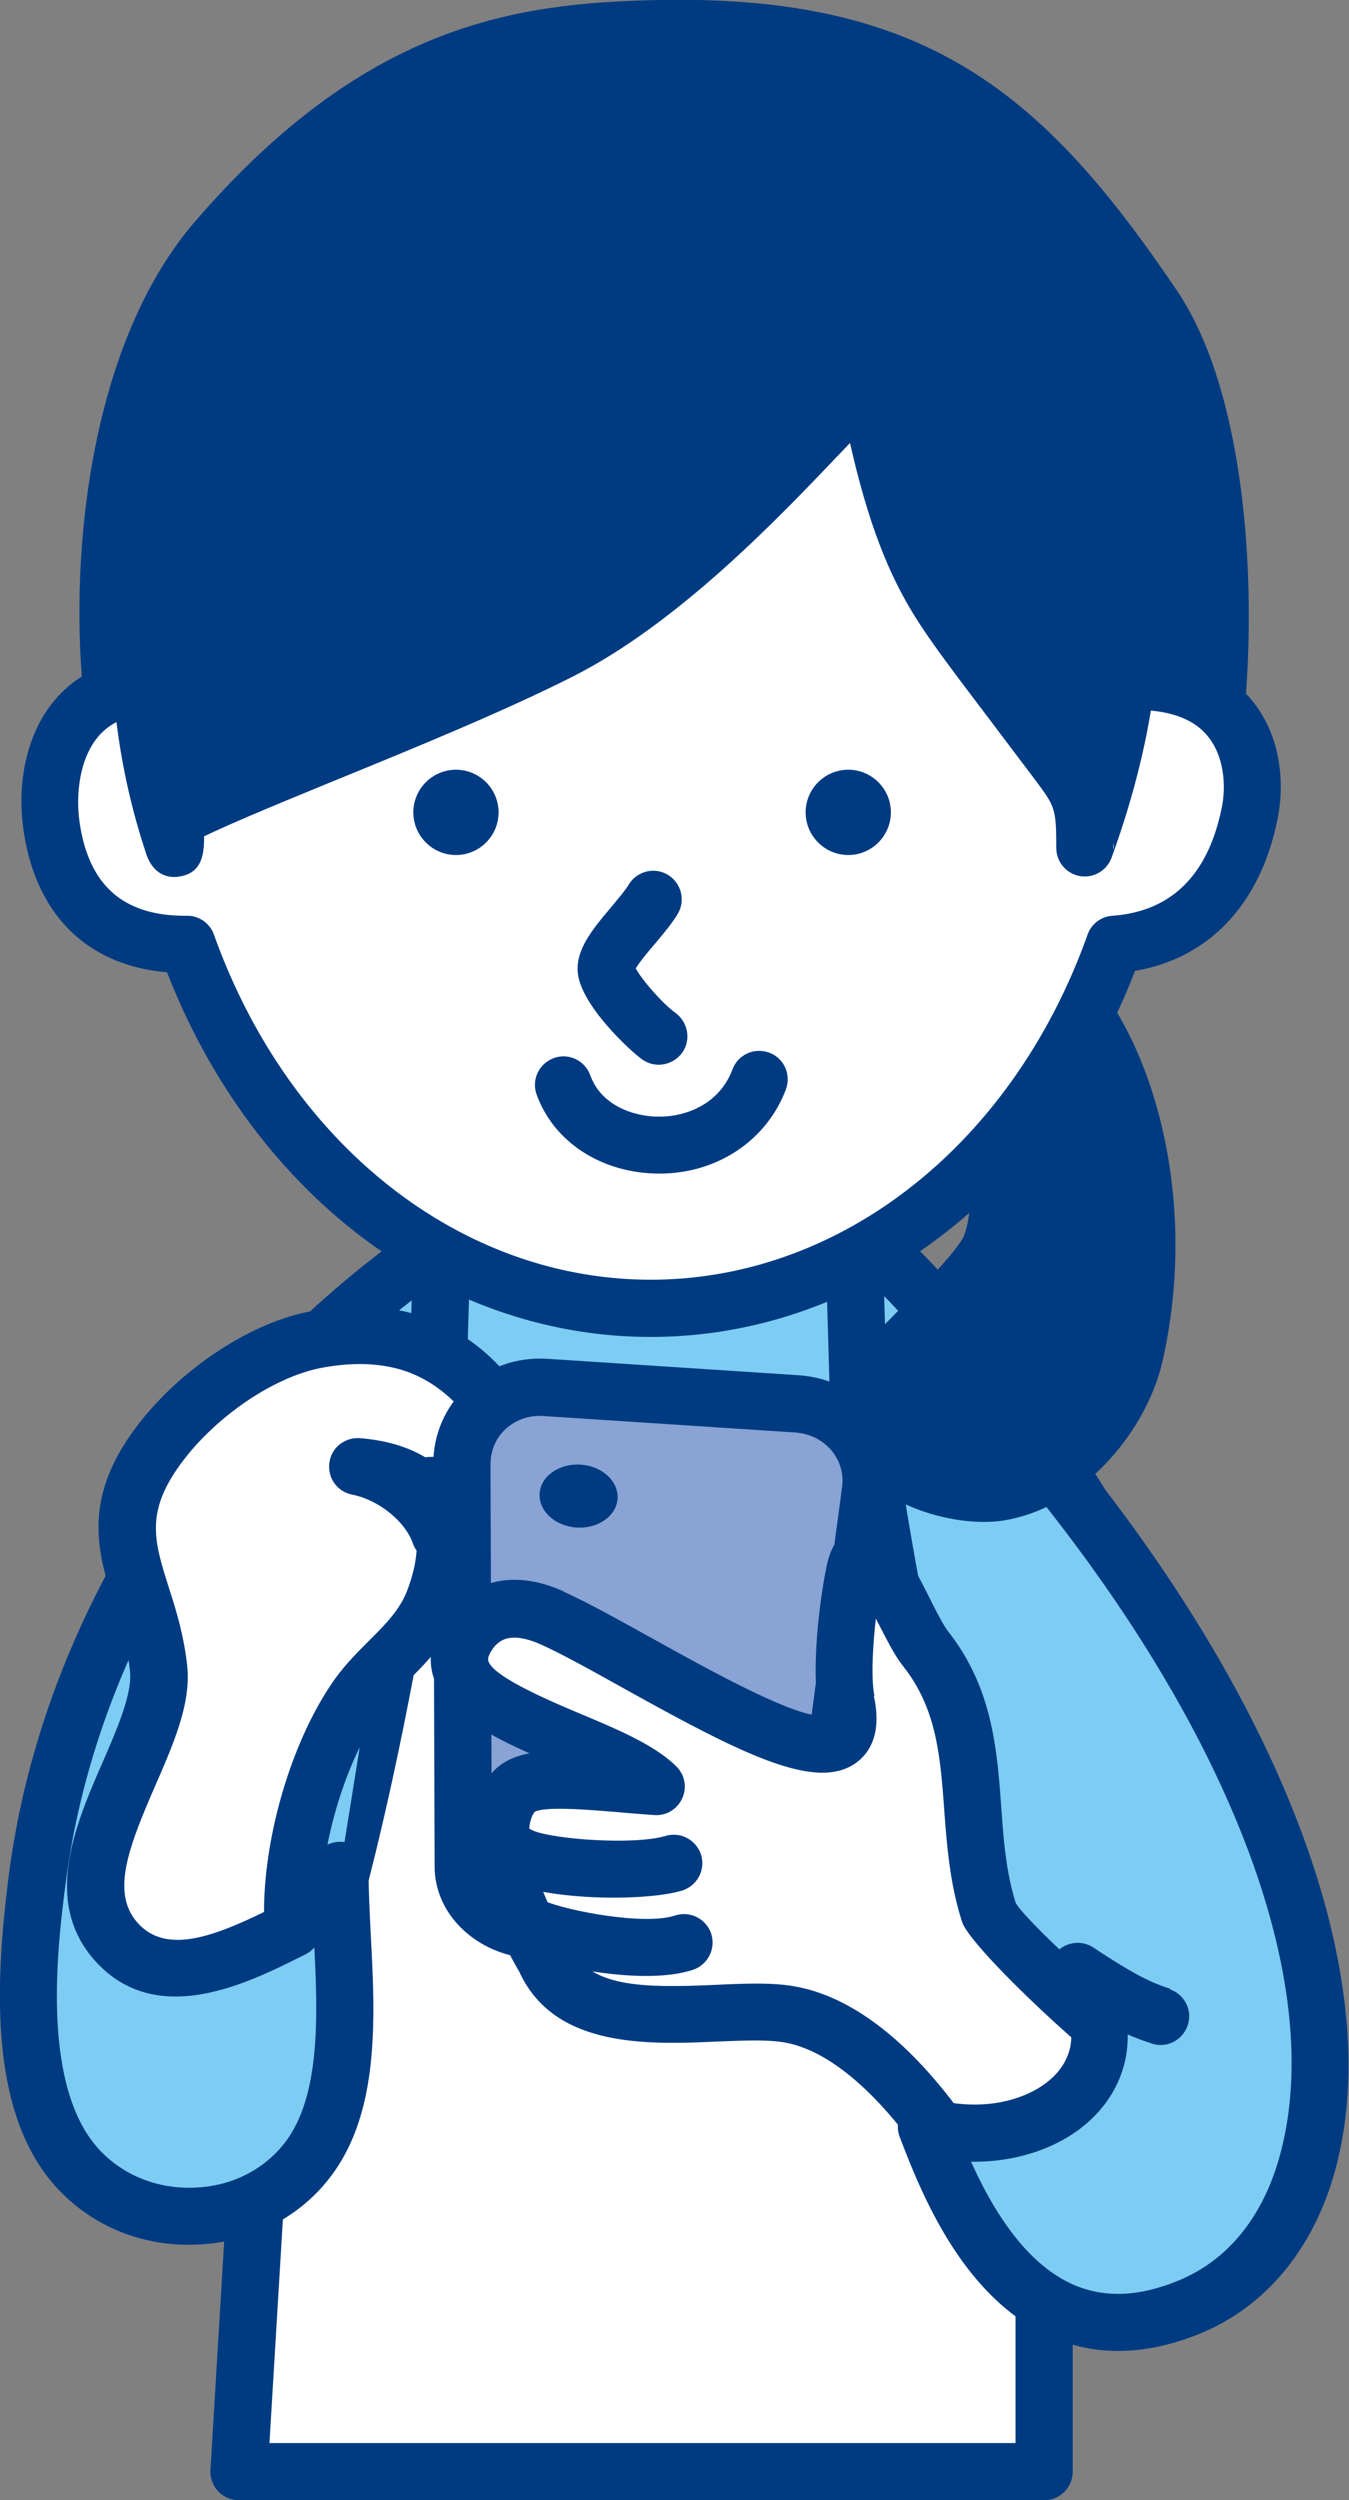
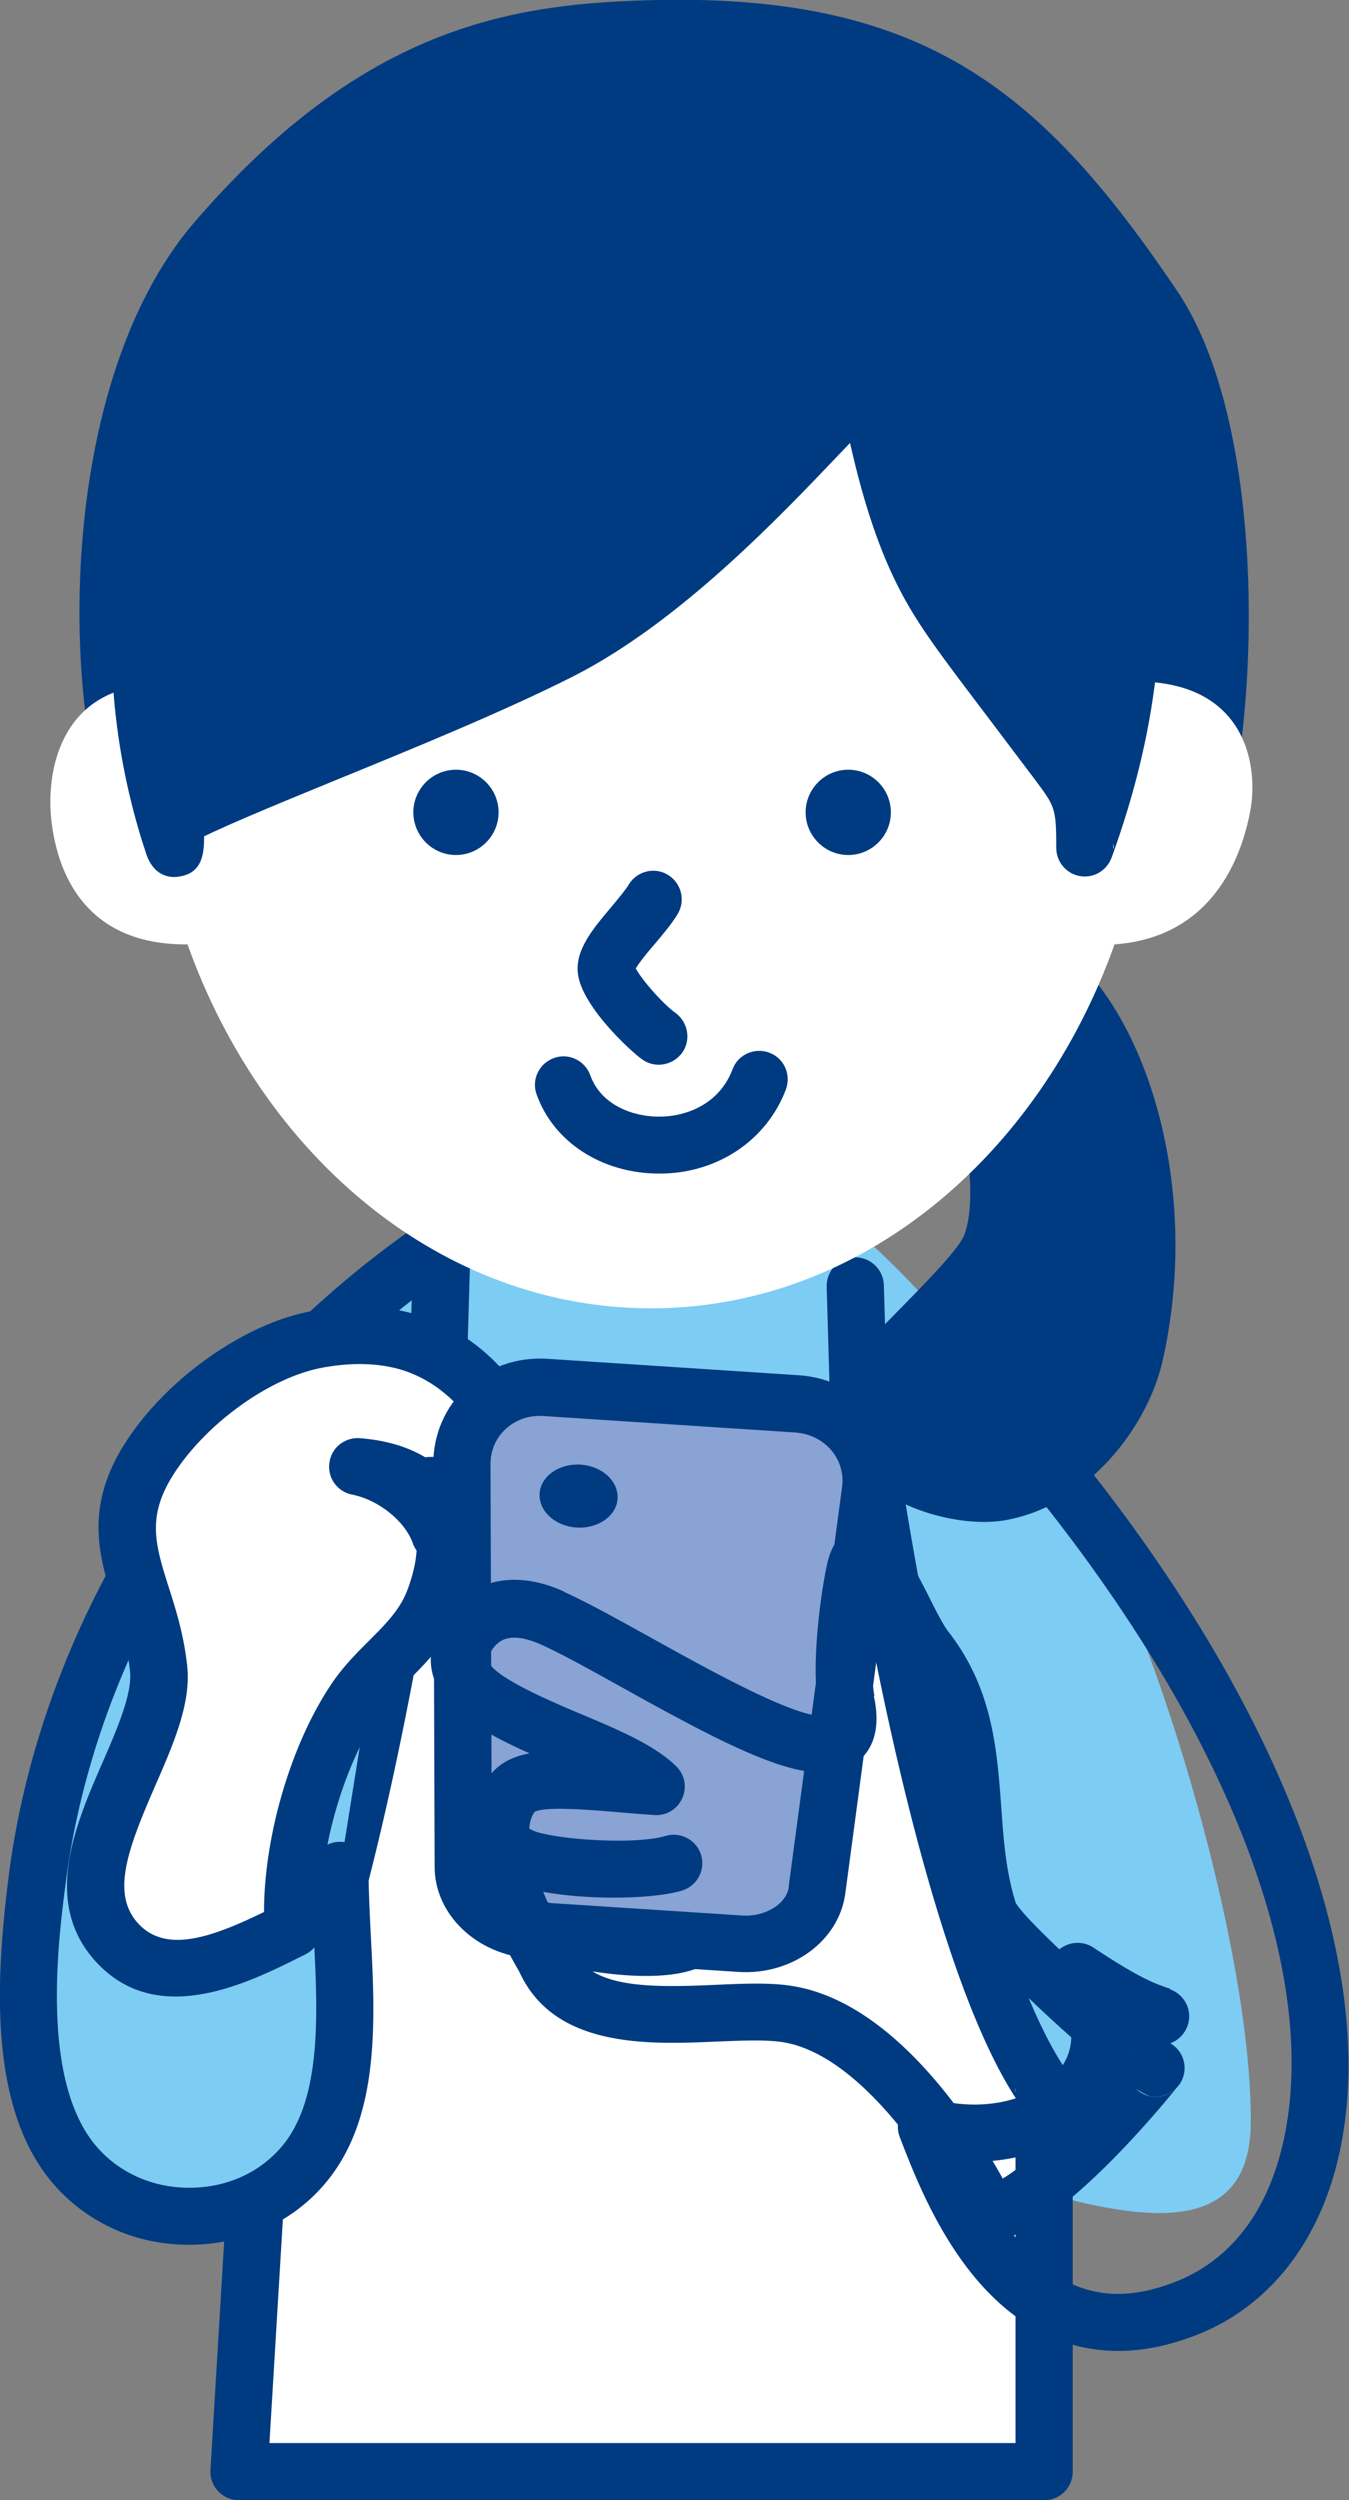
<svg xmlns="http://www.w3.org/2000/svg" id="b" width="50" height="92.61" data-name="レイヤー 2">
  <rect width="100%" height="100%" fill="#808080" stroke="none" />
  <defs>
    <style>.d{fill:#7dccf3}.d,.e,.g{stroke-width:0}.e{fill:#fff}.g{fill:#003b82}</style>
  </defs>
  <g id="c" data-name="PC">
    <path d="M17.77 45.25c-2.23 2.24-6.13 9.66-7.46 13.68-2.06 6.21-.21 32.63-.21 32.63h27.35s.77-2.06-.62-10.87c4.24 1.24 9.5 2.86 9.53-2.07.04-6.62-3.73-19.06-6.63-23.42-5.82-8.73-14.01-17.95-21.97-9.95Z" class="d" />
-     <path d="M17.02 44.5c-2.35 2.36-6.33 9.94-7.71 14.09-2.11 6.34-.34 31.95-.26 33.03.04.55.5.98 1.05.98h27.35c.44 0 .84-.27.99-.69.14-.39.8-2.76-.57-11.4.06.36-.07.72-.35.96-.27.24-.65.32-1 .22l.21.06c3.28.96 7 2.04 9.15.44 1-.75 1.52-1.95 1.53-3.58.04-6.91-3.86-19.59-6.81-24.01-5.8-8.7-10.74-12.97-15.56-13.44-2.86-.28-5.56.84-8.04 3.33Zm21.84 11.28c2.73 4.1 6.49 16.37 6.45 22.82 0 1.4-.51 1.78-.67 1.9-1.31.97-4.77-.04-7.29-.77l-.21-.06c-.35-.1-.72-.02-1 .22-.27.24-.4.6-.35.96 1.29 8.15.69 10.28.66 10.37.13-.45.54-.72 1-.72H10.11c.55 0 1.02.43 1.05.98-.02-.26-1.82-26.27.16-32.22C12.6 55.4 16.4 48.13 18.53 46c2.04-2.05 4.11-2.94 6.33-2.72 4.08.4 8.66 4.49 14 12.51Z" class="g" />
    <path d="M38.7 77.37v14.18H8.86l.83-13.82c3.32-5.8 5.67-22.23 5.67-22.23h17.1s2.5 16.53 6.23 21.86Z" class="e" />
    <path d="M37.64 77.37v14.18c0-.58.47-1.06 1.06-1.06H8.86c.29 0 .57.12.77.33.2.21.3.5.29.79l.83-13.82c0 .16-.06.32-.14.46 3.38-5.91 5.71-21.92 5.8-22.6-.07.52-.52.91-1.05.91h17.1c-.52 0-.97-.38-1.05-.9.1.68 2.59 16.83 6.41 22.31a1.1 1.1 0 0 1-.19-.61Zm-5.18-22.92H15.37c-.53 0-.97.39-1.05.91-.02.16-2.37 16.29-5.55 21.85-.08.14-.13.3-.14.46L7.8 91.49c-.02.29.09.58.29.79.2.21.48.33.77.33H38.7c.58 0 1.06-.47 1.06-1.06V77.37c0-.22-.07-.43-.19-.61-3.55-5.08-6.03-21.25-6.06-21.42-.08-.52-.52-.9-1.05-.9Z" class="g" />
    <path d="M12.6 69.29c0 3.34.83 7.85-1.09 10.56-2.02 2.86-6.52 3.02-8.8.28-2.17-2.61-1.73-7.4-1.34-10.48 1.21-9.53 7.1-18.2 14.95-23.57" class="d" />
    <path d="M11.54 69.29c0 .78.04 1.59.09 2.45.14 2.67.29 5.7-.98 7.5-.77 1.08-2.02 1.74-3.44 1.79-1.45.06-2.8-.52-3.68-1.58-2.02-2.44-1.38-7.5-1.1-9.67 1.13-8.86 6.55-17.39 14.5-22.83.48-.33.61-.99.28-1.47a1.06 1.06 0 0 0-1.47-.28C7.28 50.97 1.52 60.06.32 69.51c-.48 3.79-.74 8.5 1.58 11.29 1.31 1.57 3.27 2.43 5.39 2.34 2.08-.08 3.94-1.06 5.09-2.69 1.7-2.4 1.52-5.82 1.36-8.83-.04-.83-.08-1.62-.08-2.34a1.06 1.06 0 0 0-2.12 0Z" class="g" />
    <path d="m15.3 46.77-.29 9.95a1.06 1.06 0 0 0 2.12.06l.29-9.95a1.06 1.06 0 0 0-2.12-.06ZM33 55.88l-.24-8.28c-.02-.58-.5-1.04-1.09-1.03-.58.02-1.04.5-1.03 1.09l.24 8.28c.02.58.5 1.04 1.09 1.03.58-.02 1.04-.5 1.03-1.09Z" class="g" />
    <path d="M32.05 53c-.14-.29-.21-.61-.22-.94-.02-1.02 4.39-4.48 4.92-5.99 1.38-3.96-3.17-12.17.94-10.71 3.01 1.07 6 7.65 4.37 14.82-.52 2.29-2.61 4.68-4.99 5.09-1.57.27-4.24-.59-5.02-2.26Z" class="g" />
    <path d="M33.01 52.56c-.08-.17-.12-.33-.12-.51 0 .11-.02.18-.02.18.15-.38 1.28-1.53 2.03-2.28 1.57-1.59 2.54-2.62 2.86-3.52.69-1.98.16-4.61-.31-6.93-.24-1.18-.6-2.96-.4-3.38a.33.33 0 0 1-.19.14s.14-.02.49.11c2.21.78 5.29 6.54 3.69 13.59-.4 1.78-2.1 3.93-4.14 4.28-1.25.22-3.36-.55-3.88-1.66Zm4.24 3.75c3.04-.53 5.28-3.43 5.84-5.9 1.68-7.43-1.33-14.73-5.05-16.05-1.04-.37-1.86-.29-2.45.22-1.11.96-.72 2.89-.23 5.33.4 1.95.89 4.38.39 5.81-.18.52-1.5 1.85-2.37 2.74-1.77 1.8-2.62 2.7-2.61 3.62 0 .48.11.94.32 1.38 1.05 2.25 4.29 3.17 6.16 2.85ZM42.76 11.38C37.96 4.27 33.9.87 24.43 1.07 19.3 1.18 14.09 1.86 8 8.95s-4.25 23.73-.93 23.37c10.46.45 33.84-.13 35.64.62 2.31.96 4.25-15.33.05-21.56Z" class="g" />
    <path d="M43.64 10.79C38.7 3.47 34.37-.2 24.4 0 19.18.11 13.56.84 7.19 8.25c-5.34 6.23-4.92 18.99-2.67 23.26.88 1.68 1.93 1.94 2.66 1.86h-.16c4.58.2 11.53.2 18.24.2 7.49 0 15.99 0 17.06.35.68.28 1.42.05 1.98-.62 2.25-2.75 3.26-16.69-.66-22.51Zm-.52 21.17c-1.1-.46-6.03-.5-17.86-.51-6.69 0-13.61 0-18.15-.2h-.16.03c-.15-.04-.67-.55-1.16-2.22C4.4 24.17 4.65 14.45 8.8 9.62c5.8-6.75 10.71-7.41 15.65-7.51 9.05-.19 12.83 3.02 17.43 9.85 3.74 5.55 2.12 18.86.74 20.03.06-.06.28-.13.49-.04Z" class="g" />
    <path d="M42.75 25.27c3.48.31 3.89 3.18 3.59 4.77-.24 1.27-1.14 4.66-5.03 4.94-2.83 7.92-9.46 13.48-17.18 13.48S9.78 42.9 6.95 34.98c-3.5.03-4.74-2.25-5.03-4.46-.27-2.03.4-4.93 3.59-5.14.45-11.72 8.62-21.06 18.63-21.06s18.14 9.28 18.63 20.95Z" class="e" />
-     <path d="M42.65 26.32c1 .09 1.73.43 2.17 1.02.56.74.61 1.78.48 2.49-.49 2.55-1.86 3.93-4.07 4.09-.42.03-.78.3-.92.7-2.77 7.76-9.13 12.78-16.19 12.78S10.71 42.39 7.93 34.62a1.05 1.05 0 0 0-1.01-.7c-2.36.02-3.66-1.14-3.98-3.54-.12-.93-.01-2.22.67-3.06.44-.54 1.08-.83 1.94-.89.54-.04.97-.47.99-1.01.43-11.24 8.15-20.04 17.58-20.04s17.1 8.76 17.57 19.94c.02.53.43.96.96 1.01ZM24.12 3.26c-10.57 0-19.22 9.7-19.69 22.07.02-.54.45-.98.99-1.01-1.43.09-2.62.67-3.43 1.66-.95 1.15-1.37 2.9-1.13 4.68.46 3.45 2.68 5.41 6.09 5.38-.45 0-.85-.28-1.01-.7 3.08 8.61 10.22 14.18 18.18 14.18s15.1-5.57 18.18-14.18c-.14.39-.5.67-.92.7 3.14-.22 5.33-2.34 5.99-5.8.11-.56.37-2.53-.86-4.16-.56-.75-1.66-1.67-3.67-1.85.53.05.94.48.96 1.01-.52-12.32-9.16-21.97-19.68-21.97Z" class="g" />
    <path d="M18.48 30.09c0 .87-.71 1.58-1.58 1.58s-1.58-.71-1.58-1.58.71-1.58 1.58-1.58 1.58.71 1.58 1.58ZM33.02 30.09c0 .87-.71 1.58-1.58 1.58s-1.58-.71-1.58-1.58.71-1.58 1.58-1.58 1.58.71 1.58 1.58ZM25.04 37.52c-.51-.36-1.42-1.42-1.53-1.77v.05c.01.11 0 .18 0 .18.07-.2.51-.73.78-1.04.32-.38.62-.74.83-1.09.3-.5.13-1.15-.37-1.45-.5-.3-1.15-.13-1.45.37-.12.2-.38.51-.63.81-.7.83-1.36 1.61-1.25 2.49.15 1.2 1.92 2.84 2.38 3.17.47.34 1.13.23 1.48-.24.34-.47.23-1.13-.24-1.48Z" class="g" />
    <path d="M40.2 31.42c0-1.66-.09-1.96-.99-3.15-1.86-2.49-2.83-3.72-3.73-4.97-1.04-1.45-2.28-3.32-3.31-8.91-.59 0-5.91 6.95-11.4 9.74-4.59 2.33-12.21 5.06-14.29 6.24 0 0 .12 1.73-.1.8C2.03 17.79 10.19 3.46 24.01 3.79c7.96.19 23.03 8.82 16.19 27.63Z" class="g" />
    <path d="M41.26 31.42c0-1.88-.17-2.41-1.2-3.79l-1.79-2.37c-.8-1.05-1.38-1.81-1.92-2.58-.89-1.25-2.11-2.96-3.14-8.49-.09-.5-.53-.86-1.04-.86-.64 0-1.01.39-2.56 2.03-2.13 2.24-5.7 5.99-9.31 7.83-2.43 1.24-5.73 2.58-8.63 3.77-2.51 1.03-4.68 1.92-5.7 2.5-.35.2-.56.59-.53.99.02.33.04.72.03.82.02-.31.33-.8.91-.87s.99.34 1.08.64c0 0 0-.03-.03-.1 0-.03-.02-.06-.02-.09-2.2-6.76-1.16-13.95 2.79-19.26 3.33-4.47 8.23-6.86 13.81-6.73 4.34.1 10.55 2.88 14.03 7.98 3.34 4.89 3.75 11.2 1.19 18.23.18-.48.67-.77 1.18-.68.51.09.87.53.87 1.04ZM24.03 2.73c-6.28-.15-11.8 2.54-15.55 7.58-4.36 5.85-5.52 13.77-3.11 21.17 0-.03-.02-.06-.02-.09.26 1.11.98 1.13 1.28 1.08 1.04-.15.97-1.14.9-2.19.03.41-.18.79-.53.99.9-.51 3.12-1.42 5.46-2.38 2.94-1.2 6.28-2.57 8.79-3.84 3.94-2 7.66-5.92 9.89-8.26.6-.63 1.29-1.35 1.48-1.49 0 0-.17.12-.45.12-.51 0-.95-.36-1.04-.86 1.02 5.53 2.24 7.57 3.49 9.33.56.79 1.15 1.56 1.96 2.63l1.79 2.37c.73.98.78 1.04.78 2.52 0 .51.37.95.87 1.04.51.09 1-.2 1.18-.68 3.54-9.73 1.17-16.33-1.43-20.15-4.06-5.95-11-8.78-15.73-8.9ZM19.89 40.54c.63 1.76 2.4 2.91 4.5 2.93 2.16.02 4.02-1.21 4.74-3.12.2-.55-.07-1.16-.62-1.36-.55-.2-1.16.07-1.36.62-.49 1.3-1.74 1.76-2.74 1.75-.92 0-2.13-.41-2.53-1.53-.2-.55-.8-.84-1.35-.64-.55.2-.84.8-.64 1.35Z" class="g" />
    <path d="M16.33 56.85c-.44-1.24-1.77-2.24-3.05-2.49 2.99.24 3.84 2.19 2.8 4.94-.59 1.54-1.94 2.28-2.84 3.56-1.56 2.23-2.56 5.87-2.37 8.61-1.96.98-4.8 2.45-6.56.44-2.43-2.77 1.88-7.28 1.59-10.08-.32-3.11-2.22-4.83-.36-7.76 1.26-1.99 3.81-3.97 6.16-4.43 1.3-.25 2.43-.21 3.43.08 2.21.65 3.74 2.54 4.8 5.3-1.13 2.17-2.48-.09-3.99.02.15-.01.26.1.34.3" class="e" />
    <path d="M17.32 56.5c-.54-1.53-2.12-2.84-3.84-3.18a1.057 1.057 0 0 1-.29 2.09c.7.06 1.61.26 2.01.88.36.56.32 1.5-.11 2.63-.28.72-.8 1.24-1.41 1.85-.44.44-.9.9-1.31 1.48-1.68 2.41-2.76 6.32-2.56 9.29-.03-.42.2-.83.58-1.02l-.1.05c-2.19 1.1-4.09 1.9-5.2.64-.96-1.1-.36-2.72.67-5.08.68-1.56 1.32-3.03 1.18-4.41-.12-1.13-.41-2.07-.68-2.91-.5-1.58-.83-2.62.16-4.18 1.19-1.88 3.54-3.58 5.47-3.96 1.09-.21 2.08-.19 2.93.05 1.75.51 3.09 2.04 4.1 4.67-.11-.28-.09-.6.05-.87-.17.32-.28.39-.28.39s.03-.01.04-.01c-.13 0-.52-.2-.75-.32-.58-.3-1.29-.67-2.14-.61-.58.04-1.02.55-.98 1.13.04.58.55 1.02 1.13.98-.39.03-.67-.24-.72-.38.21.54.82.81 1.37.6.54-.21.81-.82.6-1.37-.3-.77-.92-1-1.4-.97.58-.04 1.09.4 1.13.98.04.58-.4 1.09-.98 1.13.25-.02.64.18 1.02.38.78.4 2.62 1.35 3.83-.96.14-.27.16-.59.05-.87-1.26-3.28-3.06-5.23-5.49-5.94-1.18-.34-2.5-.38-3.93-.1-2.48.48-5.36 2.54-6.85 4.9-1.51 2.39-.94 4.2-.39 5.95.24.78.5 1.58.59 2.49.08.82-.47 2.1-1.01 3.34-1 2.29-2.24 5.14-.32 7.33 2.28 2.59 5.69.87 7.73-.15l.1-.05c.38-.19.61-.59.58-1.02-.17-2.5.77-5.91 2.18-7.94.3-.43.67-.8 1.07-1.2.68-.68 1.45-1.45 1.89-2.59.86-2.28.43-3.71-.08-4.51-.48-.75-1.49-1.69-3.62-1.86-.56-.04-1.06.35-1.13.91-.08.56.29 1.07.84 1.18.97.19 1.96.98 2.25 1.8.19.55.8.84 1.35.65.55-.19.84-.8.65-1.35Z" class="g" />
    <path d="M30.29 70.02c-.16 1.2-1.44 2.08-2.85 1.99l-7.69-.5c-1.41-.09-2.57-1.13-2.57-2.34l-.05-14.93c0-1.65 1.39-2.95 3.1-2.84l9.33.61c1.71.11 2.93 1.58 2.71 3.22l-1.98 14.8Z" style="fill:#88a3d4;stroke-width:0" />
    <path d="M29.24 69.88c-.08.64-.88 1.13-1.74 1.07l-7.69-.5c-.84-.06-1.58-.66-1.58-1.29l-.05-14.93c0-.49.19-.95.55-1.29.38-.35.88-.53 1.42-.49l9.33.61c.54.04 1.02.28 1.35.68.31.38.45.86.38 1.35l-1.98 14.8Zm4.07-14.52c.14-1.08-.16-2.13-.84-2.97-.7-.86-1.72-1.37-2.85-1.45l-9.33-.61c-1.13-.07-2.2.3-3.01 1.06-.79.74-1.22 1.75-1.22 2.83l.05 14.93c0 1.77 1.57 3.26 3.56 3.39l7.69.5c1.99.13 3.73-1.14 3.97-2.9l1.98-14.8Z" class="g" />
    <path d="M22.89 55.51c-.04.64-.72 1.12-1.52 1.07-.8-.05-1.41-.62-1.37-1.26.04-.64.72-1.12 1.52-1.07.8.05 1.41.62 1.37 1.26Z" class="g" />
-     <path d="M20.46 59.91c-2.11-.95-3.11.32-3.37 1.13-.76 2.39 5.49 3.41 7.23 5.11-2.03-.12-4.59-.57-5.27.2-1.59 1.82 1.1 6.09 1.16 6.23 1.48 3.15 6.6 1.56 9.11 2.04 3.22.61 6.06 4.83 7.3 7.31 1.4.18 5.44-4.22 6.21-5.34-.12.17-5.88-4.8-6.18-5.73-1.08-3.34-.02-6.82-2.37-9.81-.76-.96-2.17-4.96-2.62-2.88-.29 1.35-.54 3.78-.3 4.86.93 4.28-7.3-1.49-10.91-3.12Z" class="e" />
    <path d="M20.9 58.95c-1.43-.65-2.48-.45-3.1-.17-.8.36-1.43 1.08-1.71 1.94-.77 2.41 2.2 3.67 4.58 4.67 1.18.5 2.4 1.01 2.91 1.51-.32-.31-.4-.78-.23-1.18.18-.4.59-.65 1.03-.63-.42-.02-.88-.07-1.33-.1-2.1-.19-3.91-.35-4.8.66-1.63 1.87-.36 5.04.99 7.37l.03.06c1.31 2.79 4.77 2.65 7.3 2.54.99-.04 1.92-.08 2.55.04 2.78.53 5.43 4.49 6.56 6.75.16.32.46.53.81.58 2.41.31 7.17-5.72 7.22-5.78-.33.48-.99.6-1.47.27-.48-.33-.6-.99-.27-1.47.35-.51 1-.53 1.31-.35-.78-.46-5.2-4.39-5.64-5.19 0 0 .02.03.03.08-.38-1.16-.47-2.36-.56-3.63-.16-2.17-.33-4.41-1.98-6.51-.16-.21-.45-.76-.69-1.25-.79-1.55-1.42-2.77-2.54-2.62-.44.06-1.02.35-1.25 1.42-.29 1.36-.59 3.98-.3 5.31.07.33.04.46.04.46.02-.07.12-.18.19-.2-.87.24-4.45-1.76-6.38-2.83-1.23-.68-2.39-1.33-3.3-1.74Zm11.51 3.86c-.18-.84.01-3.06.3-4.41.02-.1.04-.14.04-.14-.03.07-.19.29-.52.36a.758.758 0 0 1-.62-.12c.21.19.67 1.09.94 1.62.34.66.63 1.23.92 1.59 1.25 1.58 1.38 3.33 1.53 5.36.1 1.34.21 2.72.66 4.12.35 1.07 6.05 6.32 7.02 6.46.4.06.81-.12 1.04-.45.33-.48.21-1.14-.27-1.47-.48-.33-1.14-.21-1.47.27-.9 1.3-4.32 4.75-5.28 4.89h.07c.35.04.65.26.81.58-.59-1.17-3.73-7.06-8.05-7.88-.87-.17-1.92-.12-3.04-.07-2.68.12-4.63.08-5.32-1.37a.966.966 0 0 0-.09-.17c-1.32-2.27-1.81-4.24-1.23-4.91l-.05.05c.39-.23 2.06-.08 3.07 0 .46.04.94.08 1.39.11.44.03.85-.22 1.03-.63.18-.4.09-.87-.23-1.18-.79-.78-2.14-1.35-3.57-1.95-1.16-.49-3.57-1.51-3.39-2.08.07-.22.26-.52.55-.65.42-.19.98-.01 1.37.16.83.37 1.95 1 3.14 1.66 4.36 2.42 7.11 3.82 8.59 2.72.46-.34.95-1.05.64-2.45Z" class="g" />
    <path d="M24.98 69.01c-1.38.41-5.01.22-5.89-.37" class="e" />
    <path d="M24.68 68c-1.24.37-4.47.1-5.01-.24a1.07 1.07 0 0 0-1.47.29c-.32.49-.19 1.14.29 1.47 1.29.86 5.28.95 6.78.51.56-.17.88-.75.72-1.31-.17-.56-.75-.88-1.31-.72Z" class="g" />
    <path d="M25.36 71.95c-1.5.5-4.66-.17-5.57-.56" class="e" />
    <path d="M25.02 70.95c-1.14.38-4-.18-4.82-.53-.54-.23-1.16.02-1.39.56-.23.54.02 1.16.56 1.39 1.06.45 4.49 1.2 6.32.59.55-.19.85-.78.67-1.34-.19-.55-.78-.85-1.34-.67Z" class="g" />
-     <path d="M43.06 74.67c-.62-.21-1.24-.42-3.11-1.66 2.59 3.83-1.35 6.89-5.59 5.75.93 2.38 3.48 9.24 9.74 6.68 6.84-2.8 7.67-15.75-5.59-31.7" class="d" />
    <path d="M43.39 73.67c-.57-.19-1.11-.37-2.86-1.53-.42-.28-.98-.22-1.34.13-.36.36-.41.92-.13 1.34.53.79 1.01 1.94.26 2.99-.72 1.01-2.57 1.72-4.71 1.15a1.062 1.062 0 0 0-1.26 1.41l.05.13c.74 1.91 2.29 5.87 5.6 7.29 1.66.71 3.5.66 5.47-.14 2.52-1.03 4.33-3.28 5.09-6.33 1.76-7.07-2.08-17.17-10.27-27.03a1.06 1.06 0 0 0-1.49-.14 1.06 1.06 0 0 0-.14 1.49c7.77 9.34 11.45 18.75 9.84 25.17-.6 2.41-1.93 4.1-3.84 4.88-1.45.59-2.7.64-3.84.16-2.49-1.07-3.83-4.48-4.47-6.12l-.05-.13c.15.37.07.79-.2 1.09-.27.3-.68.42-1.06.32 2.76.74 5.63-.07 6.98-1.96 1.11-1.56 1.03-3.53-.23-5.4a1.06 1.06 0 0 1-1.47 1.47c1.98 1.32 2.68 1.55 3.36 1.78.55.19 1.15-.11 1.34-.67.19-.55-.11-1.15-.67-1.34Z" class="g" />
  </g>
</svg>